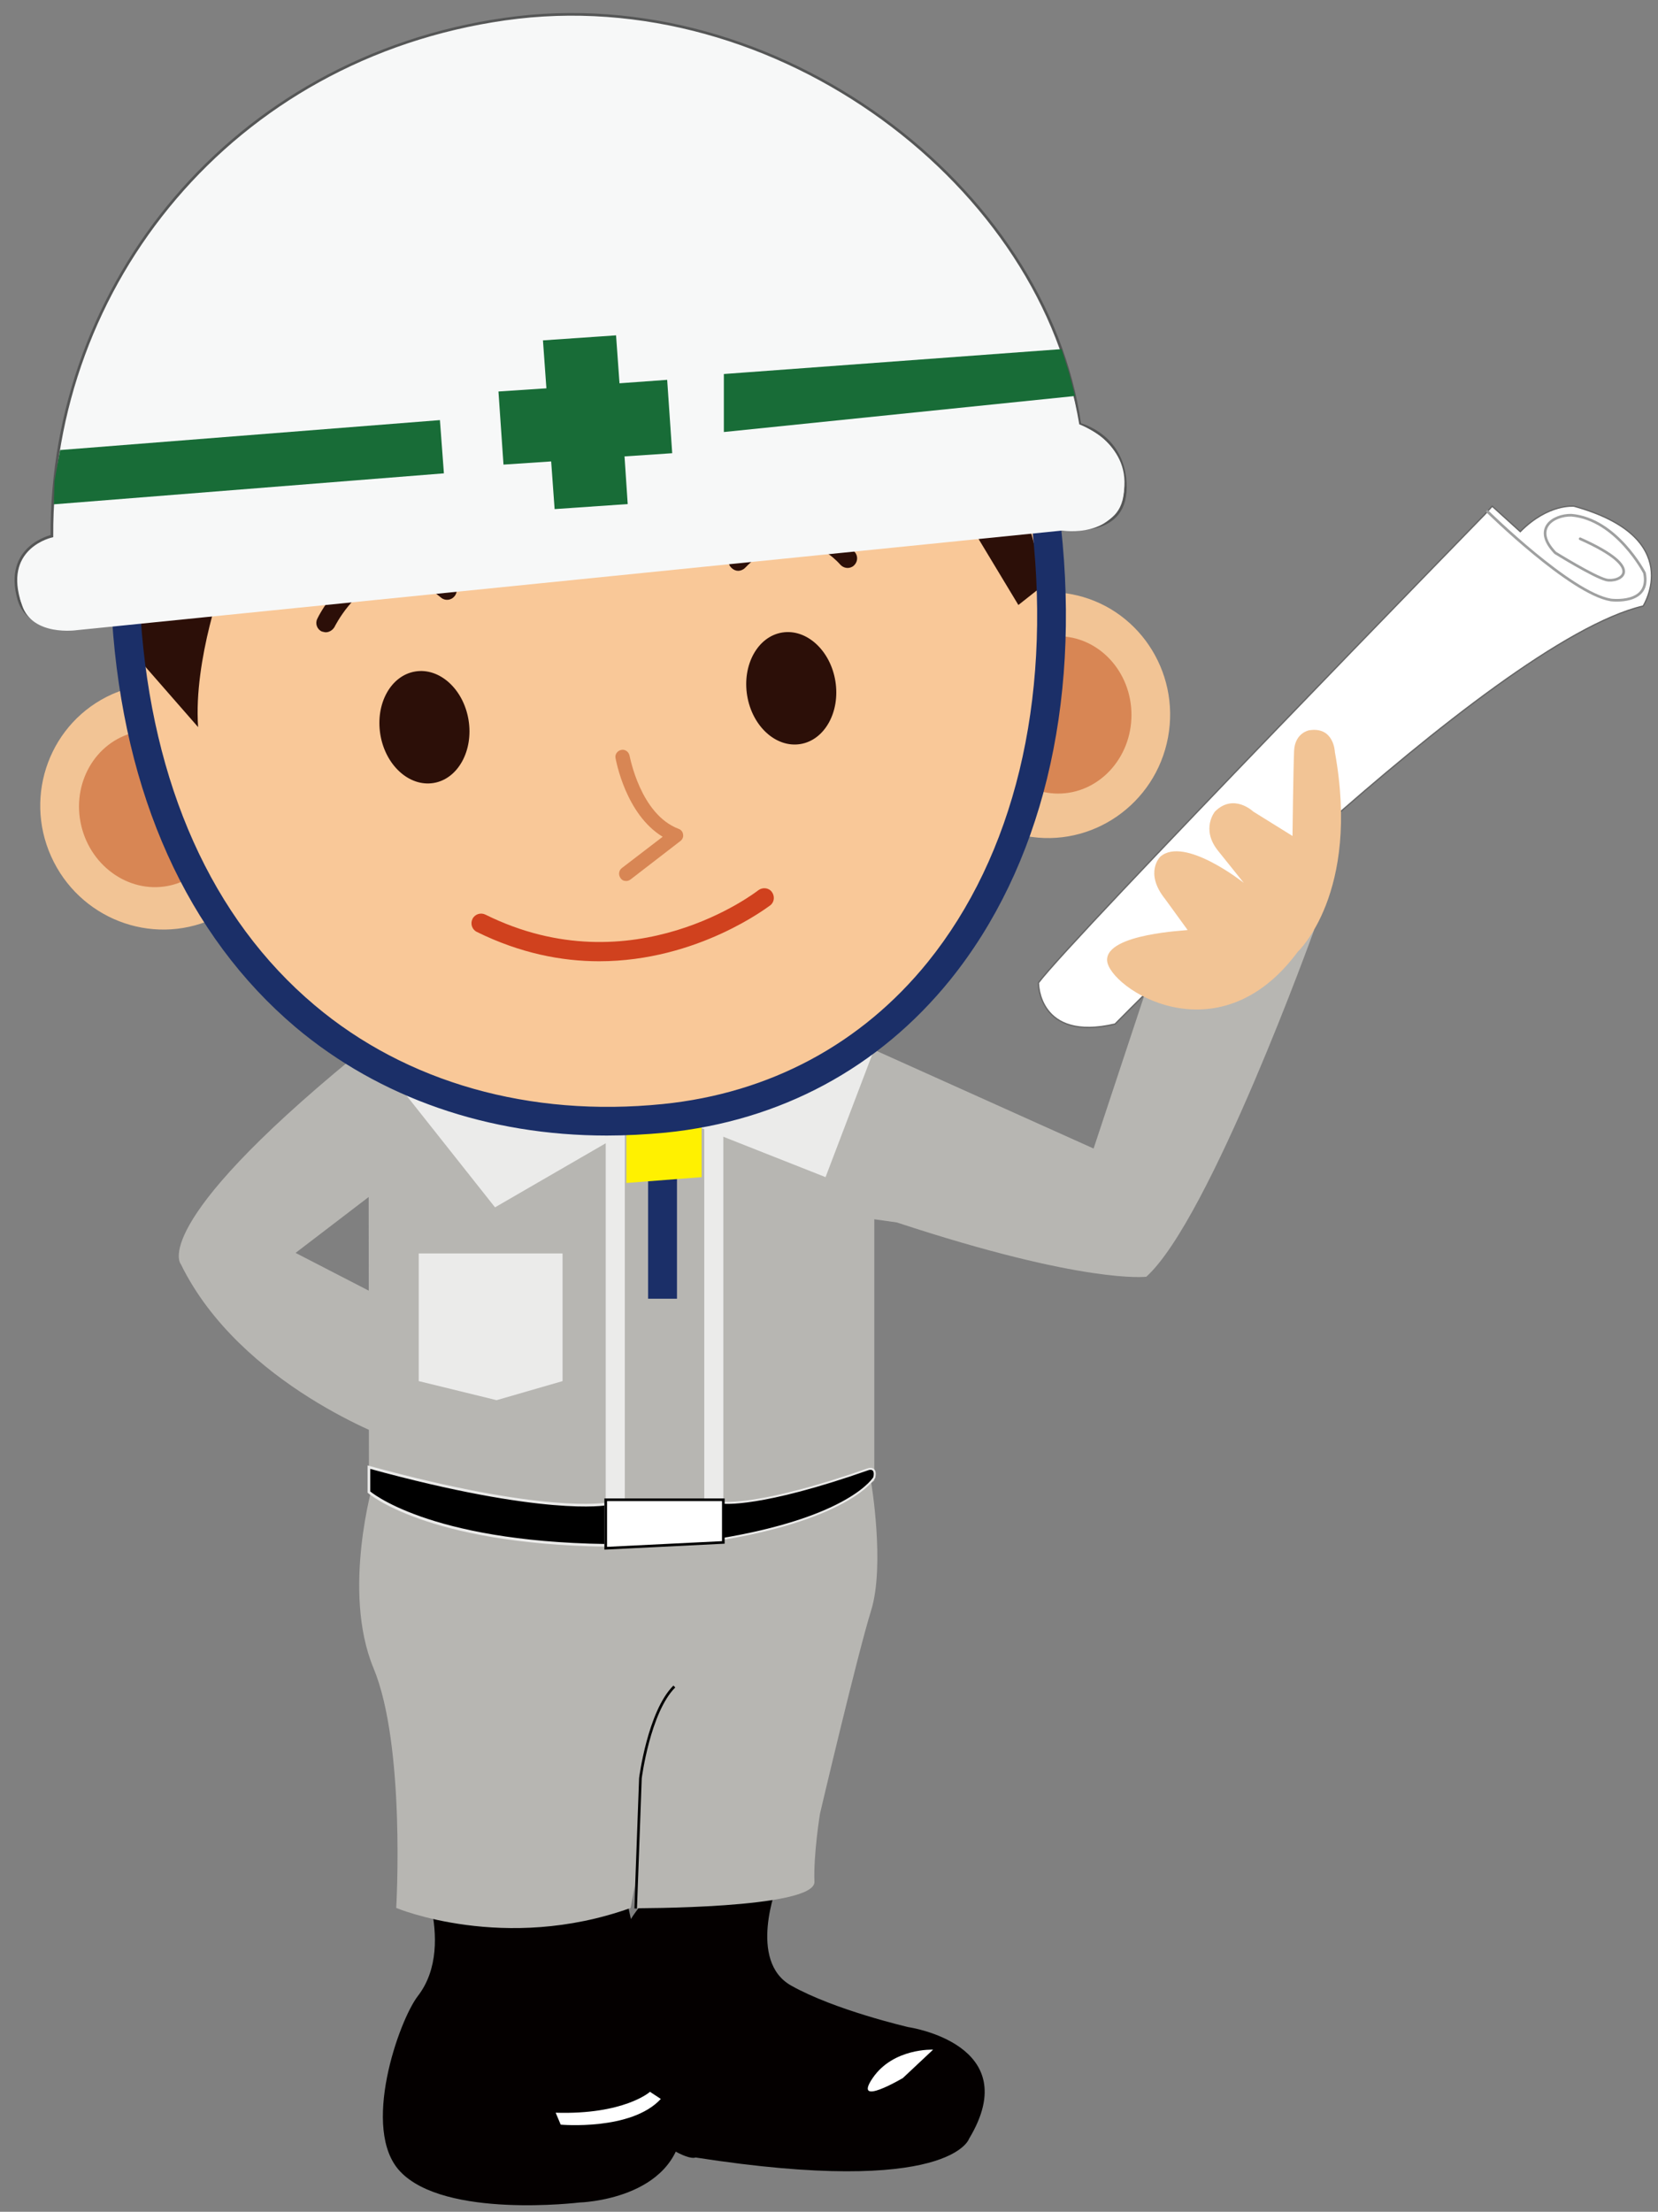
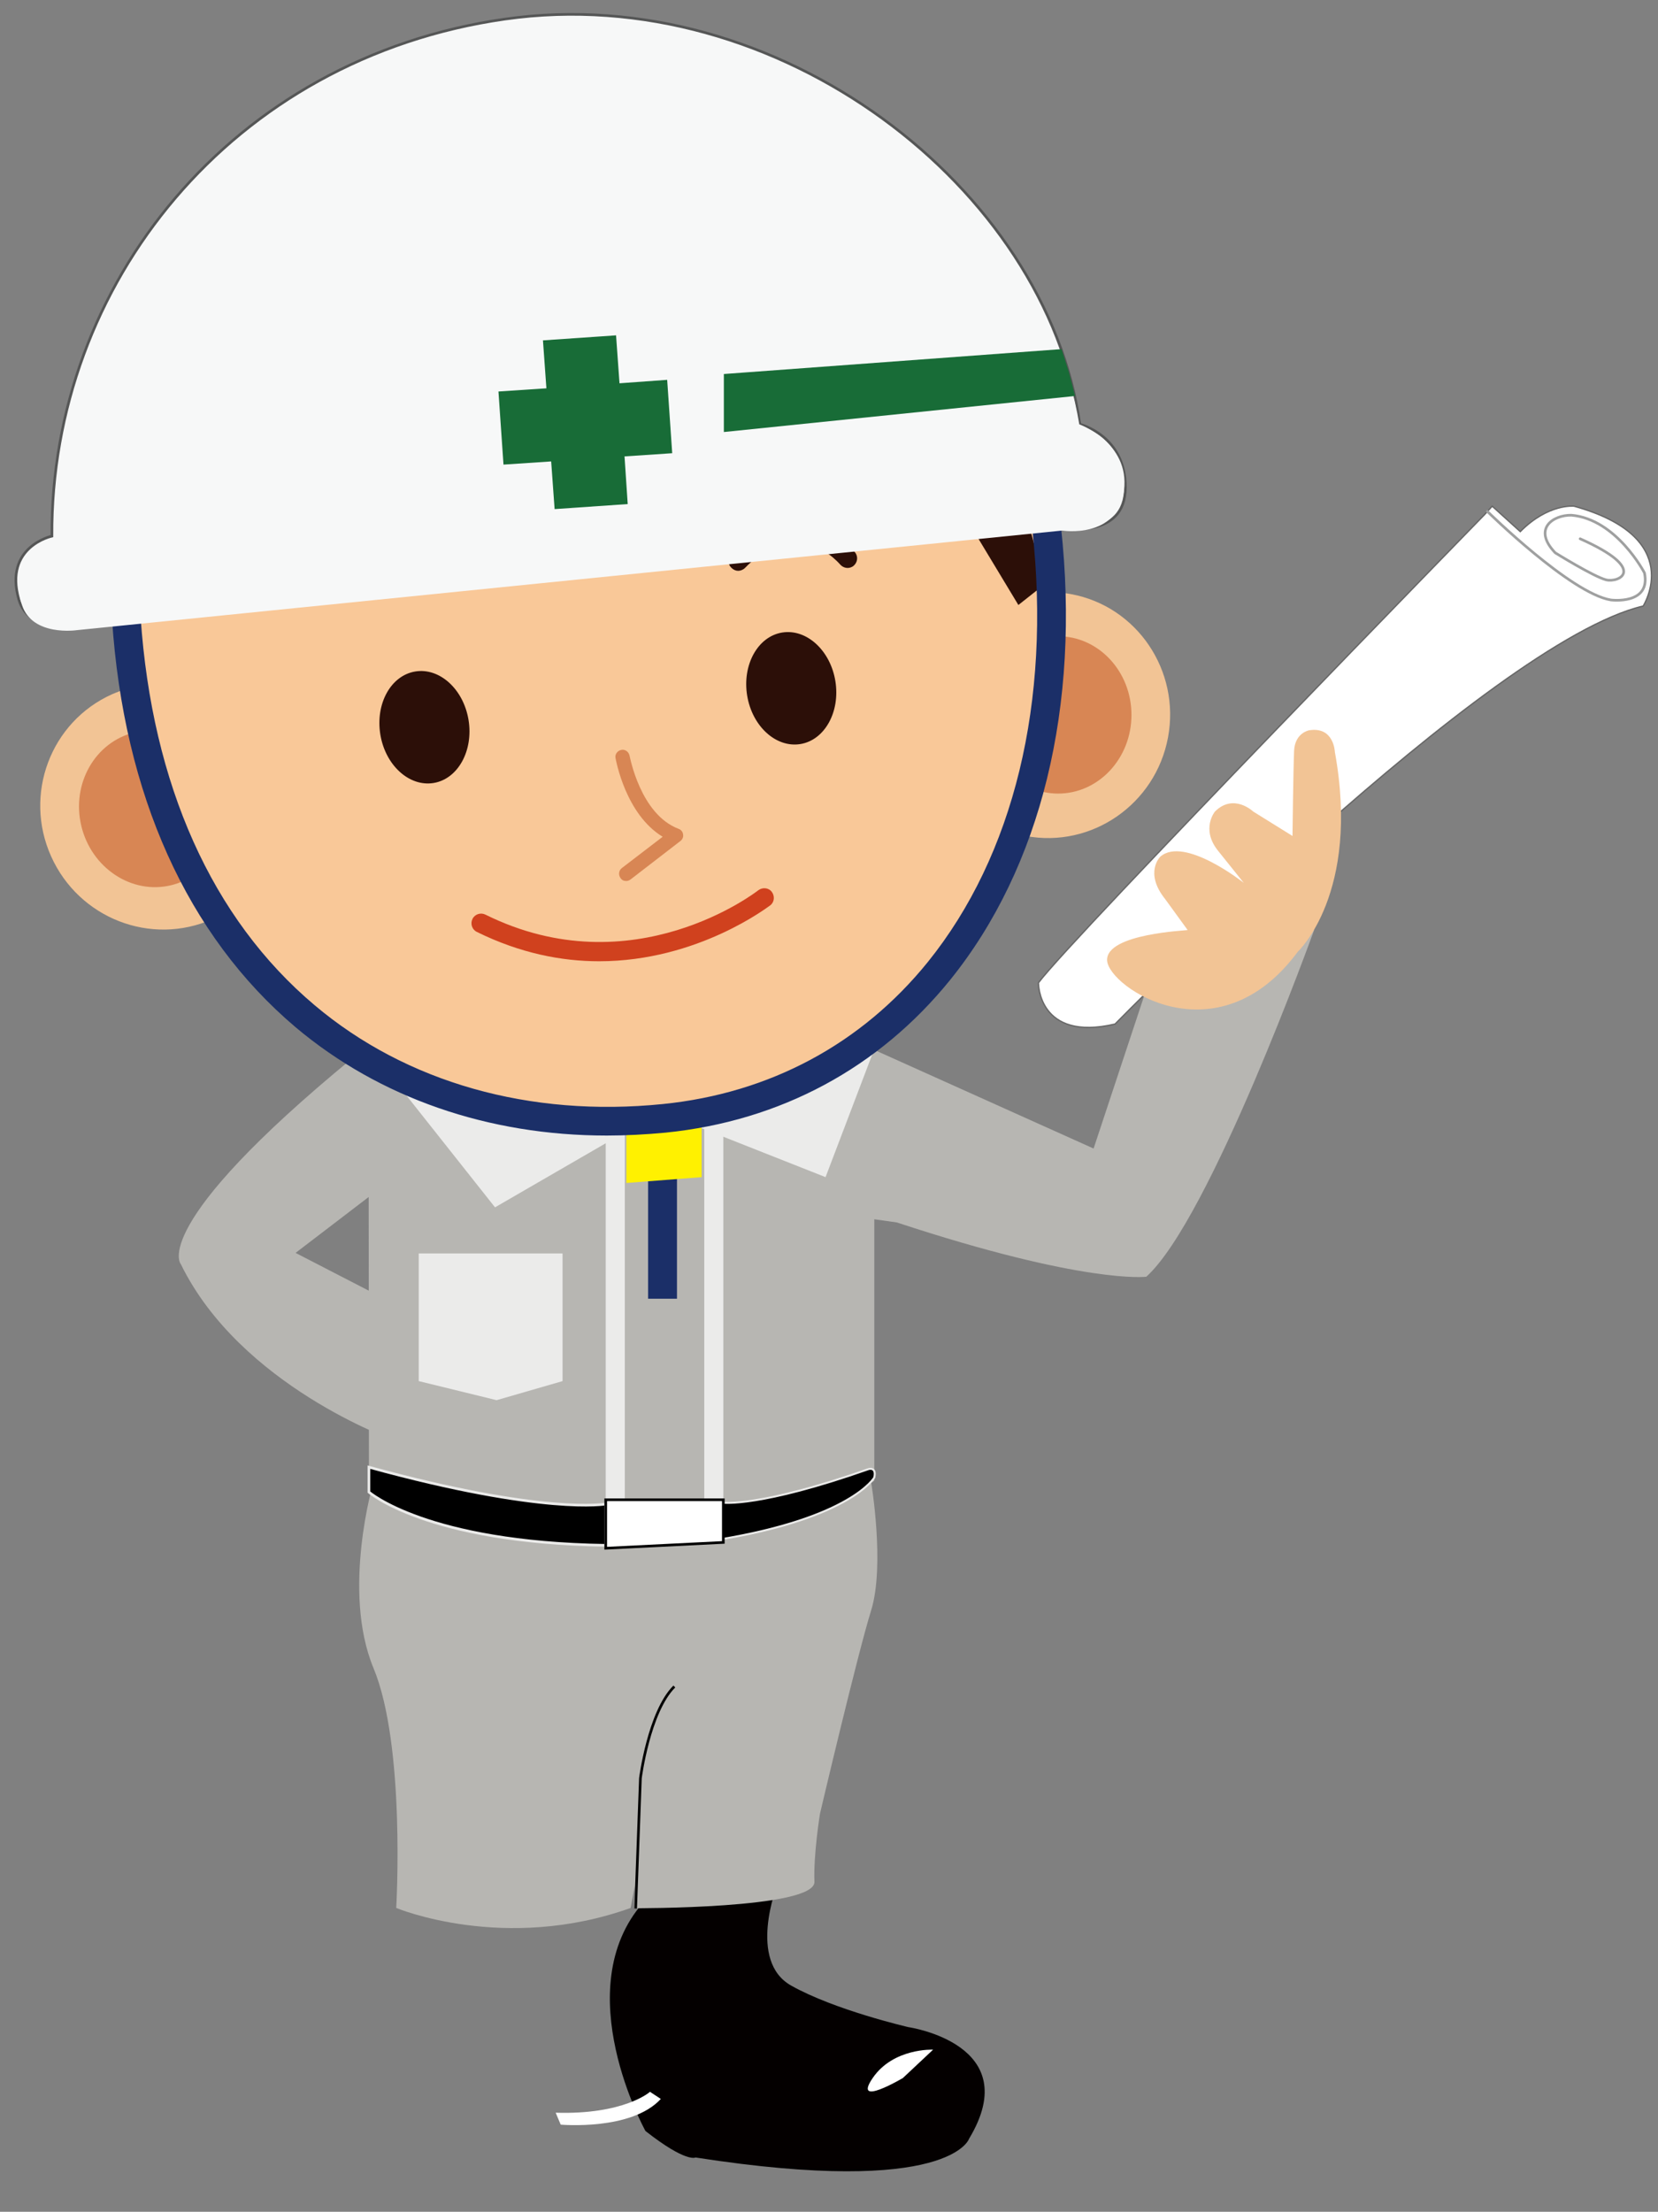
<svg xmlns="http://www.w3.org/2000/svg" version="1.1" x="0px" y="0px" viewBox="0 0 626 835" style="enable-background:new 0 0 626 835;" xml:space="preserve">
  <rect x="0" y="0" width="626" height="835" fill="#808080" stroke="none" />
  <style type="text/css">
	.st0{fill:#FFFFFF;stroke:#666666;stroke-width:0.5;stroke-miterlimit:10;}
	.st1{fill:none;stroke:#9FA0A0;stroke-linecap:round;stroke-miterlimit:10;}
	.st2{fill:#F9C898;}
	.st3{fill:#2C0F08;}
	.st4{fill:#D0411E;}
	.st5{fill:#D88654;}
	.st6{fill:#F2C495;}
	.st7{fill:#B7B6B2;}
	.st8{fill:#EBEBEA;}
	.st9{fill:#1B2F68;}
	.st10{fill:#FFF100;}
	.st11{fill:#F7F8F8;stroke:#555656;stroke-miterlimit:10;}
	.st12{fill:#040000;}
	.st13{fill:#FFFFFF;}
	.st14{stroke:#EBEBEA;stroke-miterlimit:10;}
	.st15{stroke:#EBEBEA;stroke-width:0.75;stroke-miterlimit:10;}
	.st16{fill:#FFFFFF;stroke:#000000;stroke-miterlimit:10;}
	.st17{fill:none;stroke:#000000;stroke-miterlimit:10;}
	.st18{fill:#F7F8F8;}
	.st19{fill:#186C37;}
</style>
  <g id="レイヤー_1">
    <path class="st0" d="M421,386.6c0,0,141.3-144.2,199.4-157.8c0,0,16.5-25.9-26.1-37.7c0,0-9.7-1.1-20.3,9.6l-10.6-9.6l-2.8,3.1   c0,0-155.9,159.9-168.5,176.8C392,371.1,392,393.4,421,386.6z" />
    <path class="st1" d="M561.6,193.1c0,0,31.4,30.9,46.6,33.4c0,0,15.2,2,12.7-10.2c0,0-10.5-20.3-27.6-21.8   c-6.9-0.1-14.8,5.1-6.1,14.2c0,0,14.5,9,19.2,10.2c4.7,1.2,16.3-3.9-9.8-15.5" />
    <g>
      <path class="st2" d="M51.8,248.3c0,97.7,77.2,176.9,172.4,176.9S396.6,346,396.6,248.3c0-97.7-77.2-176.9-172.4-176.9    S51.8,150.6,51.8,248.3z" />
      <path class="st3" d="M282.1,262.6c1.9,11.6,10.9,19.8,20.1,18.3c9.2-1.5,15.1-12.2,13.2-23.8c-1.9-11.6-10.9-19.8-20.1-18.3    C286.1,240.3,280.2,251,282.1,262.6z" />
      <path class="st3" d="M143.6,277.3c1.9,11.6,10.9,19.8,20.1,18.3c9.2-1.5,15.1-12.2,13.2-23.8c-1.9-11.6-10.9-19.8-20.1-18.3    C147.6,255,141.7,265.6,143.6,277.3z" />
      <path class="st4" d="M226.2,362.9c37.5,0,64.2-20.9,64.6-21.1c1.6-1.2,1.8-3.5,0.6-5.1c-1.2-1.6-3.5-1.8-5.1-0.6    c-0.5,0.4-47.3,36.8-103,9.2c-1.8-0.9-4-0.2-4.9,1.6c-0.9,1.8-0.2,4,1.6,4.9C196.4,359.9,212.1,362.9,226.2,362.9z" />
      <path class="st5" d="M236.4,332.6c0.6,0,1.2-0.2,1.7-0.6l18.8-14.5c0.8-0.6,1.2-1.6,1-2.5c-0.1-1-0.8-1.8-1.7-2.1    c-14.5-5.5-18.4-27.4-18.5-27.6c-0.3-1.5-1.7-2.5-3.1-2.2c-1.5,0.3-2.5,1.7-2.2,3.1c0.2,0.9,3.8,21.2,17.8,29.7l-15.4,11.8    c-1.2,0.9-1.4,2.6-0.5,3.8C234.8,332.3,235.6,332.6,236.4,332.6z" />
      <path class="st3" d="M278.7,215.5c0.9,0,1.9-0.4,2.6-1.1c6.5-6.7,13.2-9.9,19.7-9.6c9.6,0.4,16.1,8.2,16.2,8.3    c1.3,1.5,3.5,1.8,5.1,0.5c1.5-1.3,1.8-3.5,0.5-5.1c-0.3-0.4-8.6-10.4-21.5-11c-8.7-0.4-17.2,3.6-25.2,11.8    c-1.4,1.4-1.4,3.7,0.1,5.1C276.9,215.1,277.8,215.5,278.7,215.5z" />
-       <path class="st3" d="M123,238.7c1.3,0,2.6-0.8,3.3-2c0.1-0.2,7.5-15.2,19.8-17.9c6.4-1.4,13.3,0.9,20.4,6.8    c1.5,1.3,3.8,1.1,5.1-0.5c1.3-1.5,1.1-3.8-0.5-5.1c-8.9-7.4-17.9-10.2-26.6-8.2c-15.7,3.5-24.4,21.1-24.7,21.8    c-0.9,1.8-0.1,4,1.7,4.8C122,238.5,122.5,238.7,123,238.7z" />
-       <path class="st3" d="M84.8,217.5c0,0-11.8,31.3-10,57l-22.9-26.2l3.7-36.5L84.8,217.5z" />
      <polygon class="st3" points="384.5,228.4 364,194.4 384.5,183.2 394.5,220.5   " />
    </g>
    <g>
      <path class="st6" d="M384,314.9c-0.5,1,2.2,0.5,3.3,0.7c24.9,4.7,49-12,53.7-37.2c4.7-25.2-11.7-49.5-36.6-54.1    c-2.2-0.4-4.5-0.7-6.7-0.7C397.6,223.6,392.9,294.7,384,314.9z" />
      <path class="st5" d="M389.8,297.7c3,1.2,6.3,1.9,9.7,1.9c15.3,0,27.7-13.3,27.7-29.7c0-16.4-12.4-29.7-27.7-29.7    c-0.3,0-0.6,0-0.9,0" />
    </g>
    <g>
      <path class="st6" d="M83.2,345.5c0.7,0.9-2,1-3,1.5c-23.2,10.3-50.4-0.3-60.9-23.7c-10.5-23.4-0.2-50.8,23-61.2    c2.1-0.9,4.2-1.7,6.3-2.3C48.6,259.9,69.8,328,83.2,345.5z" />
      <path class="st5" d="M73.6,330.1c-2.7,1.9-5.7,3.3-9,4.1c-14.9,3.6-30.1-6.5-33.9-22.4c-3.8-15.9,5.2-31.7,20.1-35.3    c0.3-0.1,0.6-0.1,0.9-0.2" />
    </g>
    <path class="st7" d="M496.2,351c0,0-39.3,109.3-63.4,131c0,0-22.9,3-94.2-20.5l-8.5-1.2V559c0,0-33,25.5-87.5,25.5   c-65.3,0-103.3-22.7-103.3-22.7l-0.1-109.9l-27.6,21.1l37.4,19.3l-0.6,51.3c0,0-57.6-20.4-80.1-66.3c0,0-12.9-14,65-78   c0,0,49.5,40.5,137.7,21.1l57.4-24.8l84.5,38l20.6-62.2L496.2,351z" />
    <path class="st8" d="M333.2,387.9l-21.5,56.5l-52.9-20.9C258.8,423.5,305.2,414.5,333.2,387.9z" />
    <path class="st8" d="M186.9,455.8l52.7-30.5c0,0-71.6,0.5-91.9-19L186.9,455.8z" />
    <rect x="228.7" y="423" class="st8" width="7.2" height="143.3" />
    <rect x="265.9" y="418.4" class="st8" width="7.2" height="147.7" />
    <polygon class="st8" points="158.1,521.4 187.5,528.6 212.4,521.4 212.4,473.2 158.1,473.2  " />
    <rect x="244.7" y="433.4" class="st9" width="10.9" height="56.9" />
    <polygon class="st10" points="264.9,424.1 264.9,444.4 236.5,446.6 236.5,427.6  " />
    <path class="st6" d="M418,362.6c0.6,10.2,41.7,37.7,72-3.3c0,0,23.7-22,14-75.4c0,0-0.3-9.7-9.7-8.2c0,0-5.4,0.9-5.7,7.8   c-0.3,6.9-0.6,32.1-0.6,32.1l-14.8-9.2c0,0-7.4-7.1-14.5,0c0,0-5.4,6.6,1.2,14.8l9.7,12.1c0,0-22.4-17.8-31.5-9.9c0,0-6.2,6,1.8,16   l8.5,11.7C448.5,351.3,417.5,352.4,418,362.6z" />
    <path class="st9" d="M229.1,428.7c7.3,0,14.7-0.4,22.2-1.1c43.4-4.4,80.5-24.4,107.4-57.6c34.4-42.6,49.3-103.3,41.9-171l-10.8,1.2   c7.1,64.8-7,122.7-39.5,163c-25,30.9-59.6,49.5-100,53.6c-50.2,5.1-96.9-8.1-131.5-37.3C80,346.8,57.4,296.2,53.1,233.1l-10.8,0.7   c4.4,66.2,28.4,119.4,69.3,154C143.3,414.5,184.4,428.7,229.1,428.7z" />
    <path class="st11" d="M7.1,226.3c3.6,12.5,21.1,10.7,21.1,10.7l373.4-37.8c0,0,23.3,4.5,23.3-15.2s-17.2-23.8-17.2-23.8   C395.1,71,293.9-7.5,190.7,7.2C87.5,21.9,19.1,107.4,19.6,202.4C19.6,202.4,1.4,206.3,7.1,226.3z" />
    <g>
      <g>
        <path class="st12" d="M293.4,711.8c0,0-11.2,28.5,5.3,37.8s44.3,15.7,44.3,15.7s44.4,6.4,22.9,42.1c0,0-6.9,22.1-103.3,7.1     c0,0-3.5,2.1-18.9-10c0,0-29.7-53.5-0.8-86.3l47-6.4H293.4z" />
        <path class="st13" d="M352.3,773.8c0,0-15-0.7-22.8,10.7c-7.8,11.4,11.4,0,11.4,0L352.3,773.8z" />
      </g>
      <g>
-         <path class="st12" d="M235.7,712.8c0,0,6.7,32.8,9.2,35.7c0,0,15.3,26.3,12.8,54.2s-38.9,28.8-38.9,28.8s-50.8,6.2-67.7-11.7     c-15-15.8-0.5-57,6.7-66.3c15.4-20-1.8-53.5-1.8-53.5L235.7,712.8z" />
        <path class="st13" d="M209.8,797.6l1.9,4.5c0,0,26.7,2.4,37.8-9.7l-4.1-2.7C245.4,789.8,235.5,798.4,209.8,797.6z" />
      </g>
      <path class="st7" d="M238.1,720.3c-47.7,17.1-88.5,0-88.5,0s3.6-61.3-8.6-90.6c-12.1-29.2,0-70.2,0-70.2s16.7,17.8,87.7,21.8    c71,3.9,100.2-21.8,100.2-21.8s5.3,31.4,0,48.5c-5.3,17.1-19.3,76.7-19.3,76.7s-2.5,15.3-2.1,25.7c0.4,10.3-68.1,10-68.1,10    l1.8-49.2c0,0,3.2-25,12.8-34.6" />
      <path class="st14" d="M228.7,567.8c0,0-23.1,4.3-89.4-13.9v9.4c0,0,21.7,19.1,89.4,20.1L228.7,567.8z" />
-       <path class="st15" d="M273.1,567.3c0,0,13.7,1.8,54.9-12.7c0,0,3-0.9,2.1,3.2c0,0-8.7,15.2-58.5,23.4L273.1,567.3z" />
+       <path class="st15" d="M273.1,567.3c0,0,13.7,1.8,54.9-12.7c0,0,3-0.9,2.1,3.2c0,0-8.7,15.2-58.5,23.4L273.1,567.3" />
      <polygon class="st16" points="273.1,582.3 228.7,584.5 228.7,566.2 273.1,566.2   " />
      <path class="st17" d="M240,720.5l1.8-49.2c0,0,3.2-25,12.8-34.6" />
    </g>
    <path class="st18" d="M8.3,228.4c3.9,12,20.7,9.5,20.7,9.5L401,200.3c0,0,21,3.4,23.4-15.2c2.2-18.1-16.9-24.9-16.9-24.9   C392.7,71.5,293.9-5.3,190.7,9.4C87.5,24.1,19.8,108.6,20.3,203.7C20.3,203.7,1.9,208.6,8.3,228.4z" />
    <polygon class="st19" points="273.3,163.1 405.9,149.5 403.6,140.6 400.8,131.8 273.3,141.2  " />
-     <polygon class="st19" points="167.6,178.7 20.3,190.4 20.6,181.5 22.7,169.9 166.1,158.6  " />
    <polygon class="st19" points="188.2,147.8 206.3,146.6 205,128.5 232.6,126.6 233.9,144.7 251.9,143.4 253.8,171.1 235.8,172.3    237,190.3 209.4,192.2 208.1,174.2 190.1,175.4  " />
  </g>
  <g id="レイヤー_4">
</g>
</svg>